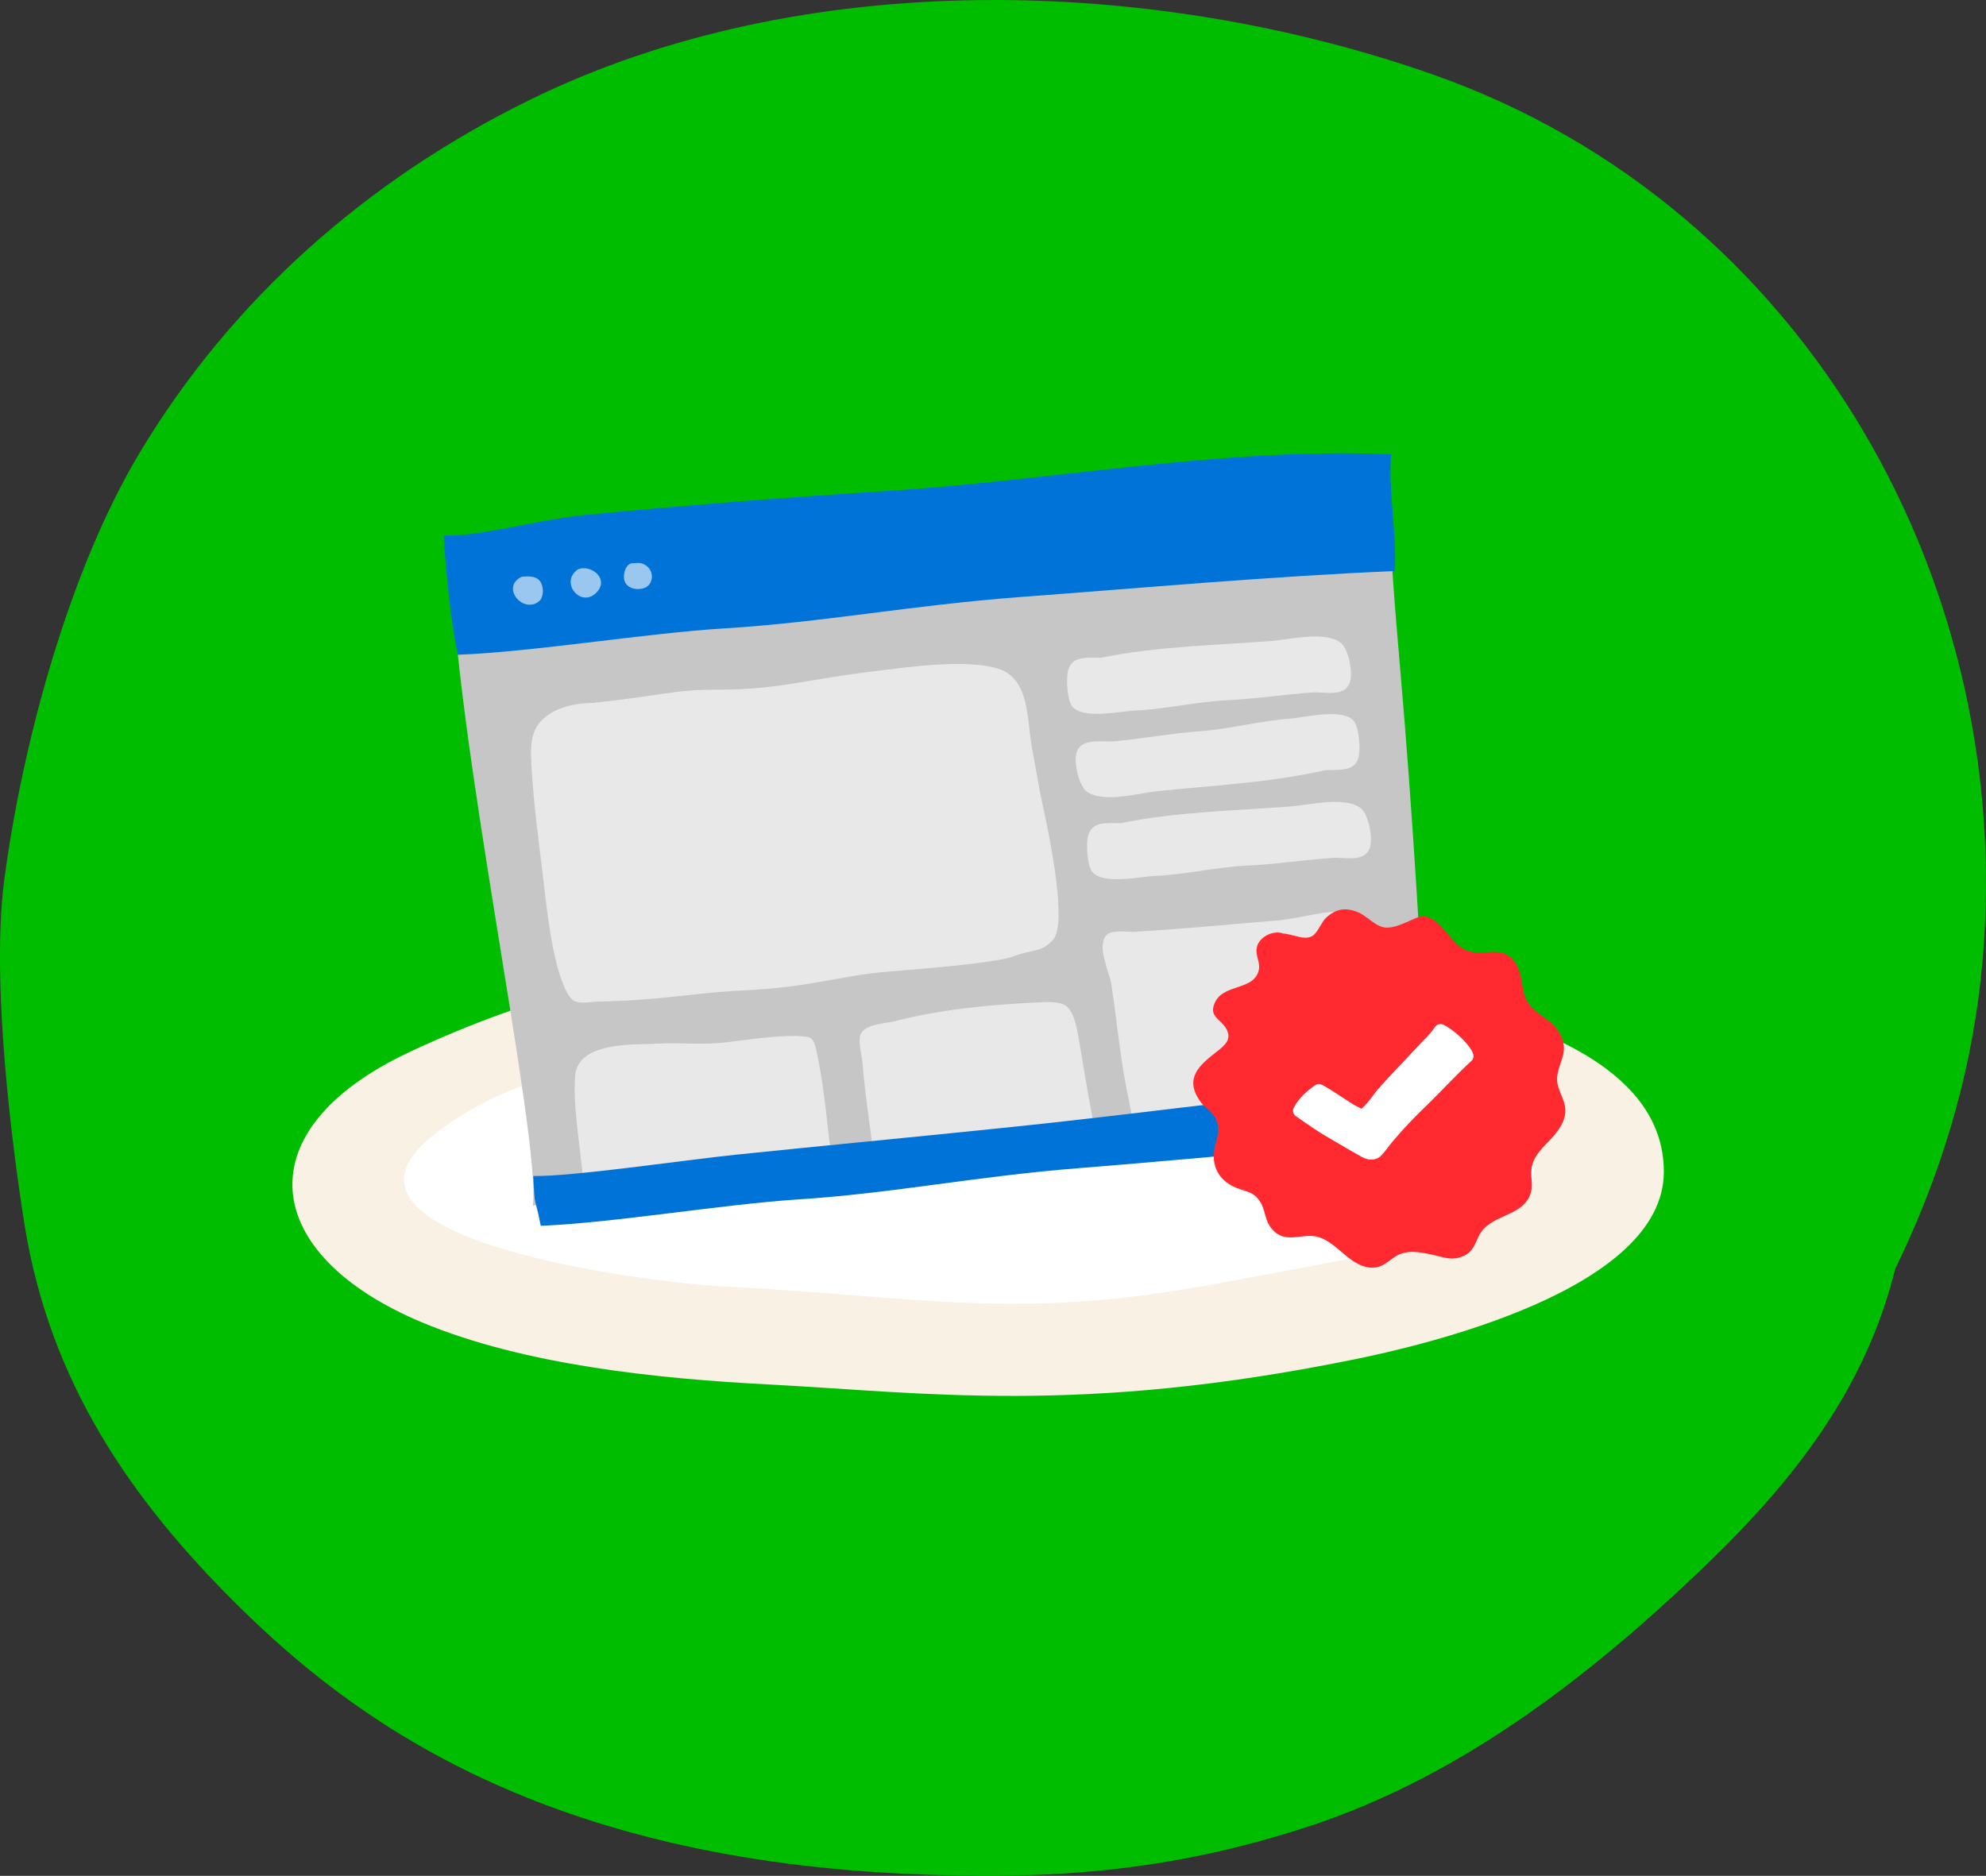
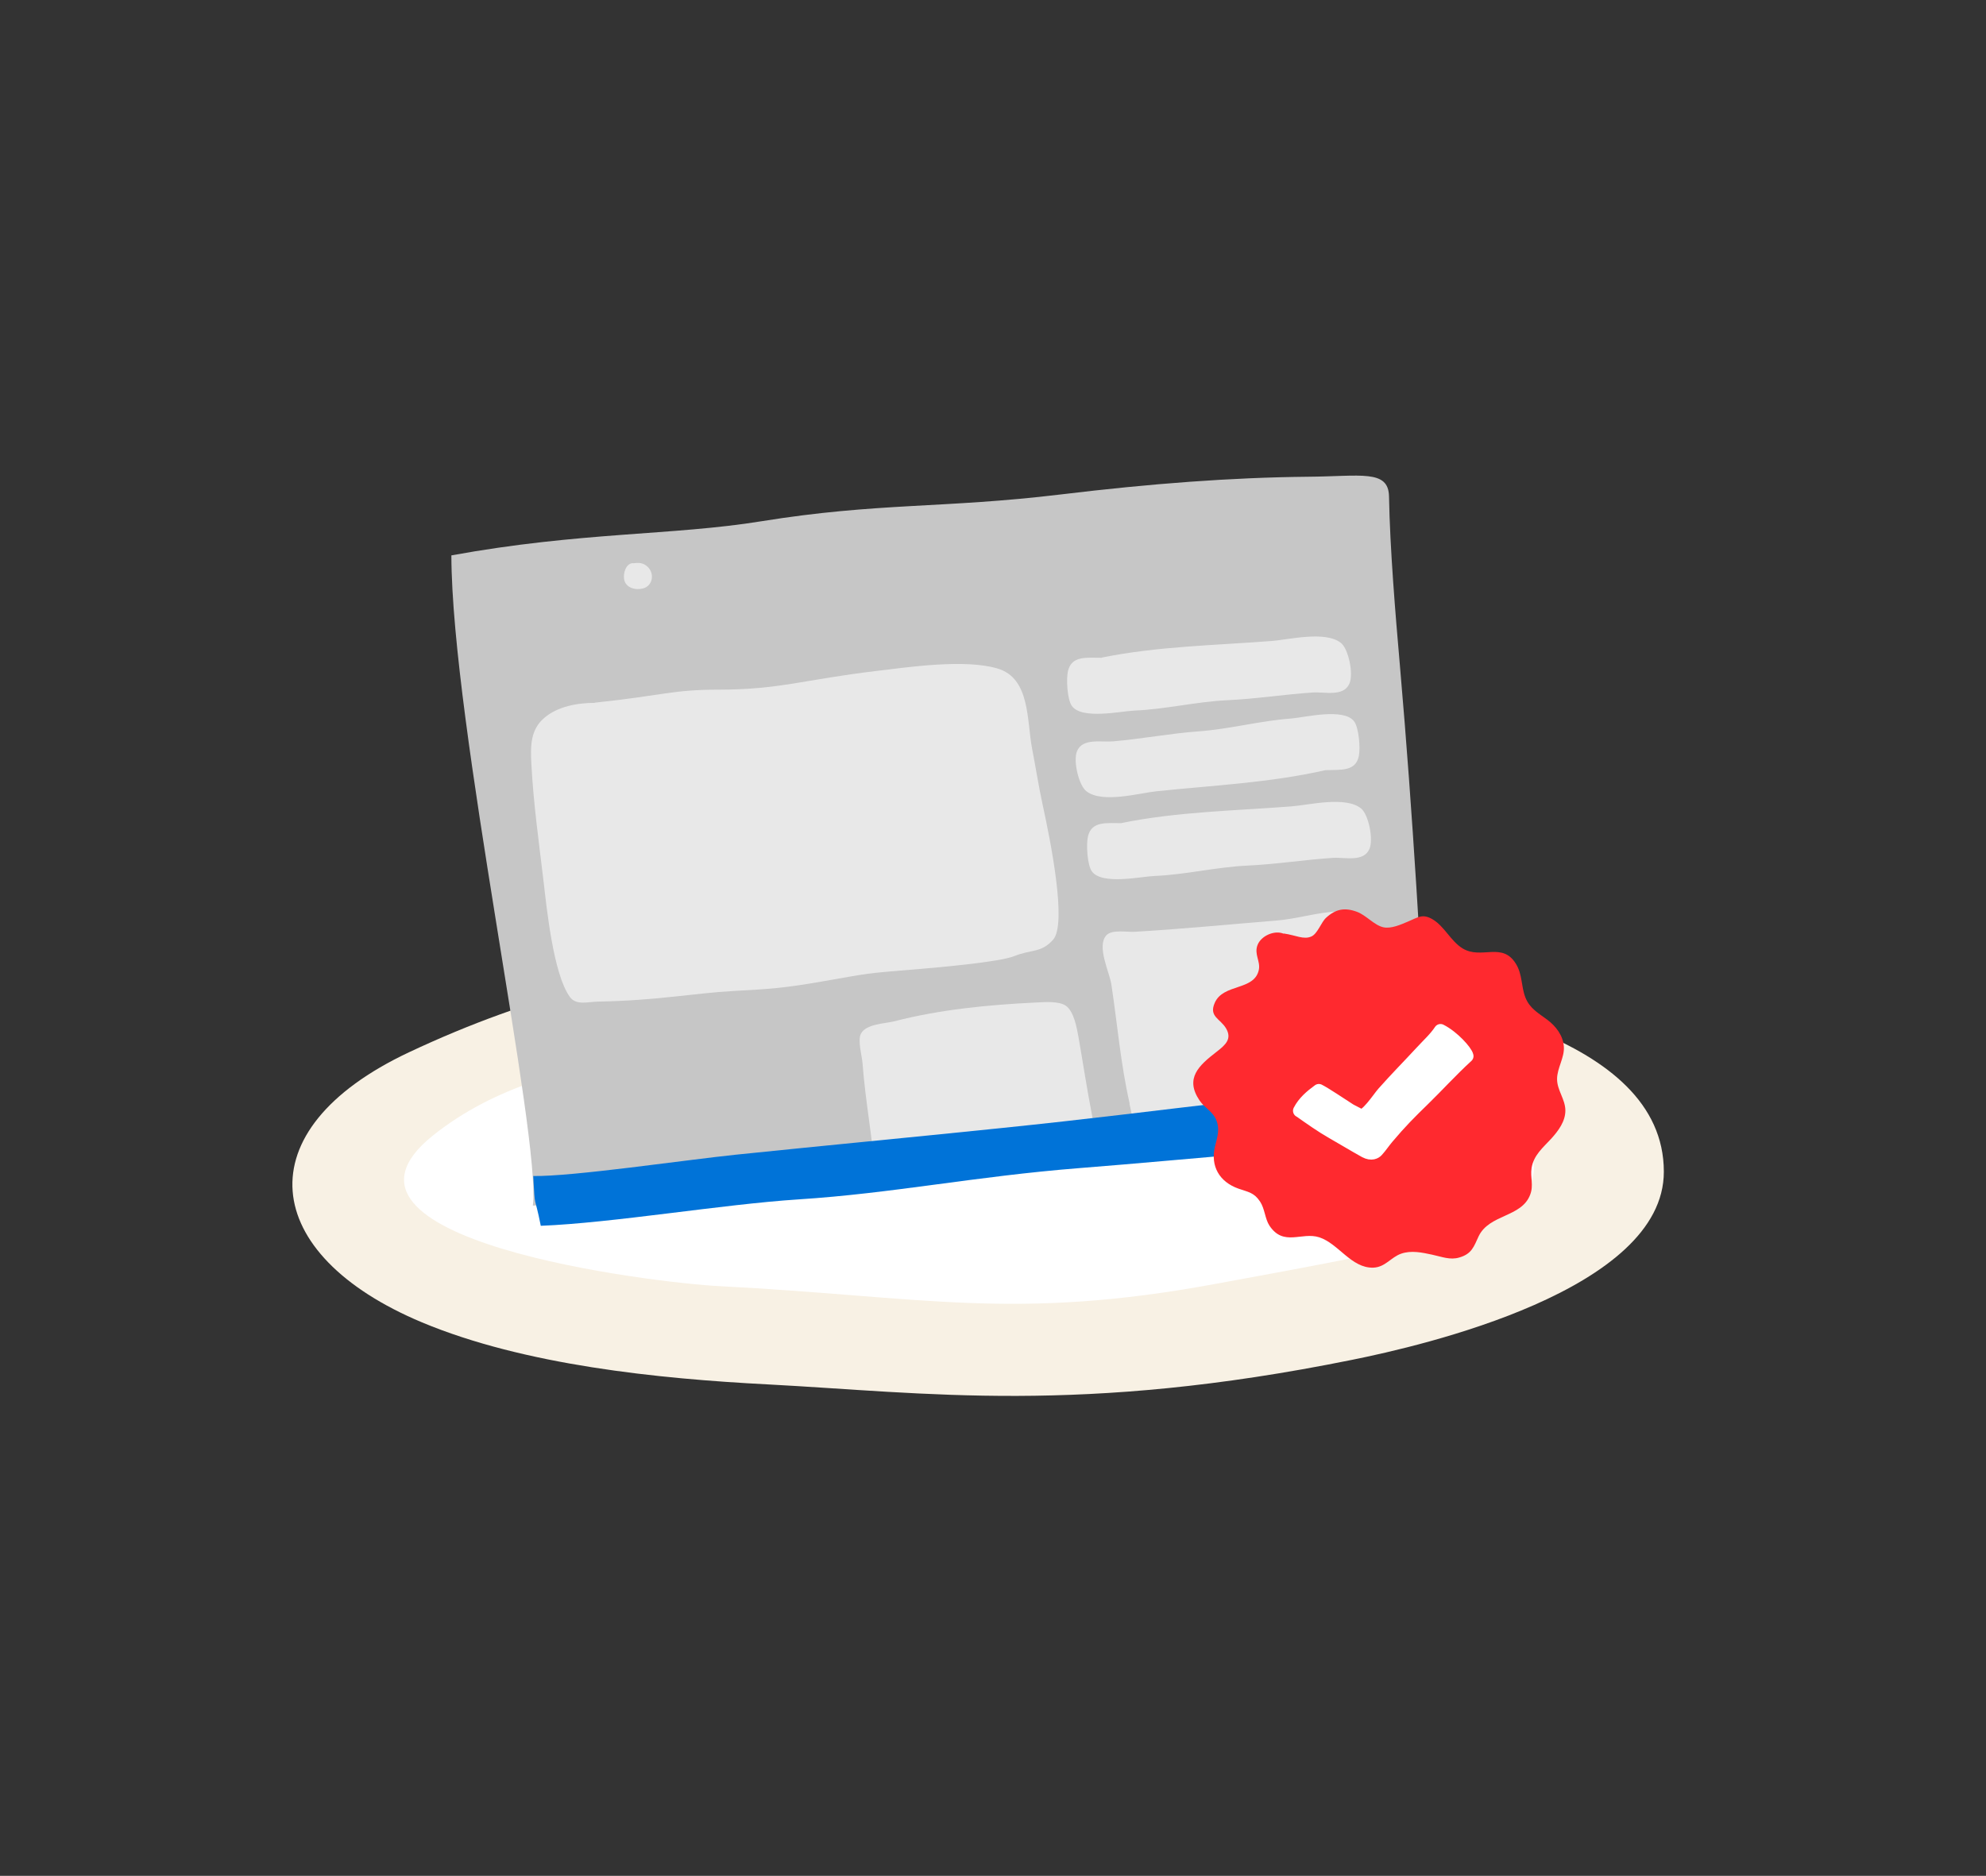
<svg xmlns="http://www.w3.org/2000/svg" id="Layer_2" viewBox="0 0 105.29 99.47">
  <rect x="0" y="0" width="105.29" height="99.47" fill="#333333" stroke="none" />
  <defs>
    <style>
      .cls-1 {
        opacity: .6;
      }

      .cls-1, .cls-2, .cls-3 {
        fill: #fff;
      }

      .cls-4 {
        fill: #c6c6c6;
      }

      .cls-5 {
        fill: #f8f1e4;
      }

      .cls-6 {
        fill: #0073d8;
      }

      .cls-3 {
        stroke: #fff;
        stroke-linejoin: round;
        stroke-width: .7px;
      }

      .cls-7 {
        fill: #ff292f;
      }

      .cls-8 {
        fill: #00bd00;
      }
    </style>
  </defs>
  <g id="Layer_1-2" data-name="Layer_1">
-     <path class="cls-8" d="M1.31,65c1.33,8.17,5.48,14.4,11.39,20.22,5.76,5.67,15.5,13.17,35.06,14.13,7.86.39,14.32-.1,21.68-2.52,8-2.63,14.82-7.92,20.83-13.67,4.85-4.65,8.62-9.48,10.21-15.88,2.36-4.84,3.96-10.03,4.54-15.44,2.19-20.49-9.17-40.87-29-47.87C61.12-1.28,42.5-1.8,28.04,5.32c-8.54,4.2-15.74,10.52-20.63,18.68C3.69,30.2,1.21,39.29.23,46.62c-.83,6.21.82,16.76,1.08,18.38Z" />
    <g>
      <path class="cls-5" d="M55.01,50.85c-10.58.02-20.08-1.28-33.33,4.95-8.79,4.14-7.88,10.73.69,14.32,5.42,2.27,12.53,2.99,18.33,3.29,8.38.44,16.55,1.62,30.97-1.3,3.73-.75,16.55-3.69,16.54-9.98,0-7.28-12.09-9.19-17.39-10.17-4.13-.77-11.59.17-15.81-1.11Z" />
      <path class="cls-2" d="M45.21,55.83c-6.18,0-15.83-.73-22.23,4.36-7.02,5.58,11.74,7.84,15.16,8.01,10.87.56,15.61,1.86,26.36-.13,8.47-1.57,14.54-2.56,16.27-4.75,2.37-3-3.48-5.05-5.9-5.78-5.86-1.77-11.89-.74-17.97-.99-3.39-.14-8.45.66-11.68-.72Z" />
      <g>
        <path class="cls-4" d="M23.93,29.45c.02,8.92,4.77,30.84,4.32,34.48,10.11-.63,20.46-1.27,30.45-2.99,5.28-.91,12.02-.72,17.08-2.12-.49-8.56-.84-15.2-1.56-23.5-.24-2.75-.53-6.22-.58-9-.03-1.44-1.5-1.06-4.29-1.04-4.06.04-8.32.36-13.12.94-6.23.75-9.66.42-15.86,1.42-4.68.76-9.58.56-16.44,1.81Z" />
-         <path class="cls-6" d="M23.52,28.38c.11,1.9.38,4.58.75,6.34,4.01-.15,9.92-1.14,14.15-1.4,5.25-.32,9.81-1.22,15.65-1.66,6.55-.49,13.31-1.1,19.88-1.38.11-2.05-.36-4.18-.2-6.19-8.87-.38-17.83,1.37-26.66,1.94-5.31.34-10.69.75-16,1.27-2.75.27-5.42,1.13-7.58,1.1Z" />
-         <path class="cls-1" d="M27.67,30.58c-1.15.53.04,1.99.9,1.31.3-.24.26-.87.02-1.12s-.62-.21-.92-.19" />
-         <path class="cls-1" d="M30.64,30.19c-.98.68.12,2.02.93,1.28s-.23-1.57-.93-1.28" />
        <path class="cls-1" d="M33.55,29.86c-.37.02-.52.54-.46.87.09.45.61.58,1.01.47.51-.14.61-.79.24-1.14-.24-.23-.47-.23-.79-.19Z" />
        <path class="cls-1" d="M31.54,37.27c-.93,0-1.99.19-2.7.81s-.72,1.45-.67,2.41c.11,2.1.39,4.08.64,6.18.17,1.44.52,4.98,1.4,6.19.34.47.94.26,1.52.25,3.05-.05,5.11-.45,7.13-.56s2.73-.16,4.69-.5c2.66-.46,2.07-.41,5.21-.67.85-.07,4.22-.36,5.01-.68.92-.37,1.43-.16,2.06-.87.75-.83-.13-5.22-.56-7.19-.21-.97-.36-1.95-.55-2.93-.29-1.5-.09-3.74-1.83-4.26s-4.76-.07-6.44.13c-3.78.45-5.12.99-8.36.99-2.45,0-2.88.3-6.55.69Z" />
-         <path class="cls-1" d="M33.76,63.93c.85-.77,1.96-1.26,3.17-1.26h7.33c-.17-1.25-.36-2.65-.44-3.48-.09-.88-.28-2.25-.48-3.21-.17-.84-.24-.96-.64-1.01-1.01-.14-2.97.15-3.95.27-1.66.21-2.44.03-3.86.1-1.31.07-4.26-.12-4.4,1.72-.15,2,.46,4.52.47,6.55.45.36,1.27.27,1.82.22.34-.03.67.02.99.09Z" />
        <path class="cls-1" d="M58.42,34.88c-.83,0-1.6-.12-1.8.7-.1.42-.04,1.52.21,1.86.54.73,2.59.27,3.31.24,1.66-.07,3.26-.47,4.92-.55,1.53-.07,3.03-.31,4.54-.41.64-.04,1.63.24,1.94-.47.23-.52-.05-1.83-.44-2.15-.82-.67-2.78-.18-3.69-.11-2.97.23-6.04.28-9,.88Z" />
        <path class="cls-1" d="M70.26,40.84c.83-.03,1.61.08,1.78-.75.09-.43,0-1.53-.26-1.85-.56-.71-2.6-.2-3.32-.14-1.66.12-3.25.56-4.9.68-1.52.11-3.02.4-4.53.53-.64.06-1.63-.19-1.93.52-.22.53.1,1.83.5,2.13.84.65,2.78.1,3.69,0,2.96-.31,6.03-.45,8.97-1.12Z" />
        <path class="cls-1" d="M59.48,43.65c-.83,0-1.6-.12-1.8.7-.1.42-.04,1.52.21,1.86.54.73,2.59.27,3.31.24,1.66-.07,3.26-.47,4.92-.55,1.53-.07,3.03-.31,4.54-.41.64-.04,1.63.24,1.94-.47.23-.52-.05-1.83-.44-2.15-.82-.67-2.78-.18-3.69-.11-2.97.23-6.04.28-9,.88Z" />
        <path class="cls-1" d="M46.4,62.32c.47-.15.99-.24,1.57-.24,1.32,0,2.64,0,3.95,0,.44-.29.95-.51,1.56-.66,1.66-.39,3.3-.46,4.75-.13-.14-.97-.27-1.82-.33-2.13-.27-1.38-.48-2.78-.72-4.15-.09-.5-.24-1.36-.66-1.67-.37-.27-1.14-.2-1.6-.18-2.5.12-5.1.37-7.52,1-.48.12-1.49.13-1.76.66-.18.35.06,1.17.09,1.58.15,2.01.53,3.93.67,5.92Z" />
        <path class="cls-1" d="M59.88,58.53c.21.9.36,1.77.46,2.66,4.07-.86,8.79-1.99,12.78-1.4-.04-1.16-.09-2.34-.27-3.47-.15-.95-.45-1.85-.56-2.8-.09-.8-.07-1.6-.07-2.4,0-.6.18-1.67-.07-2.22-.22-.5-.67-.59-1.21-.57-1.09.04-2.22.41-3.34.49-2.48.2-5,.45-7.46.59-.39.02-1.19-.13-1.48.18-.54.58.16,1.95.26,2.61.32,2.11.49,4.21.97,6.32Z" />
        <path class="cls-6" d="M28.27,62.35c.1,1.9.05.88.4,2.65,3.82-.15,9.63-1.14,13.66-1.4,5-.32,9.34-1.22,14.9-1.66,6.23-.49,12.6-1.18,18.86-1.46.02-.69-.3-1.94-.2-2.98-8.49.47-13.36,1.35-22.83,2.32-5.04.52-9,.89-14.05,1.41-2.62.27-8.69,1.17-10.75,1.13Z" />
      </g>
      <path class="cls-7" d="M68.05,49.51c-.48-.2-1.19.11-1.38.6s.16.86.07,1.31c-.23,1.13-1.89.72-2.34,1.76-.32.73.29.83.6,1.35.33.56-.03.88-.51,1.25-.93.72-1.69,1.4-.89,2.58.27.4.7.57.89,1.05s.05.87-.08,1.4c-.24,1.02.23,1.86,1.25,2.22.51.18.82.2,1.14.68.26.39.26.91.5,1.28.75,1.13,1.71.32,2.64.62,1.02.33,1.7,1.64,2.86,1.61.64-.02.94-.55,1.48-.74s1.12-.06,1.64.05.96.3,1.45.15c.66-.19.77-.58,1.02-1.12.56-1.18,2.27-1,2.73-2.2.2-.51,0-.91.08-1.43.11-.68.61-1.08,1.05-1.56.36-.4.75-.91.74-1.5s-.44-1.06-.44-1.65.4-1.13.36-1.72-.42-1.08-.87-1.42c-.48-.36-.94-.6-1.17-1.19s-.15-1.21-.5-1.78c-.73-1.19-1.83-.21-2.83-.82-.62-.38-.95-1.15-1.57-1.53-.55-.33-.78-.12-1.33.11-.38.16-.89.39-1.3.3-.49-.11-.91-.64-1.4-.82-.65-.24-1.13-.15-1.64.32-.26.24-.45.85-.78.99-.41.18-.82-.07-1.46-.16Z" />
      <path class="cls-3" d="M68.9,58.9c.23-.45.62-.78,1.02-1.07.32.16,1.17.73,1.62,1.02.07.05.47.24.54.29.29.23,1.05-.95,1.26-1.18.7-.79,1.32-1.41,2.04-2.19.33-.36.72-.71.99-1.12.67.34,1.35,1.11,1.4,1.35-.78.71-1.66,1.67-2.27,2.26-.78.76-1.25,1.23-1.95,2.06-.18.21-.35.47-.55.69-.08.09-.28.22-.62.04-.58-.32-1.15-.67-1.73-1s-1.13-.72-1.74-1.15Z" />
    </g>
  </g>
</svg>